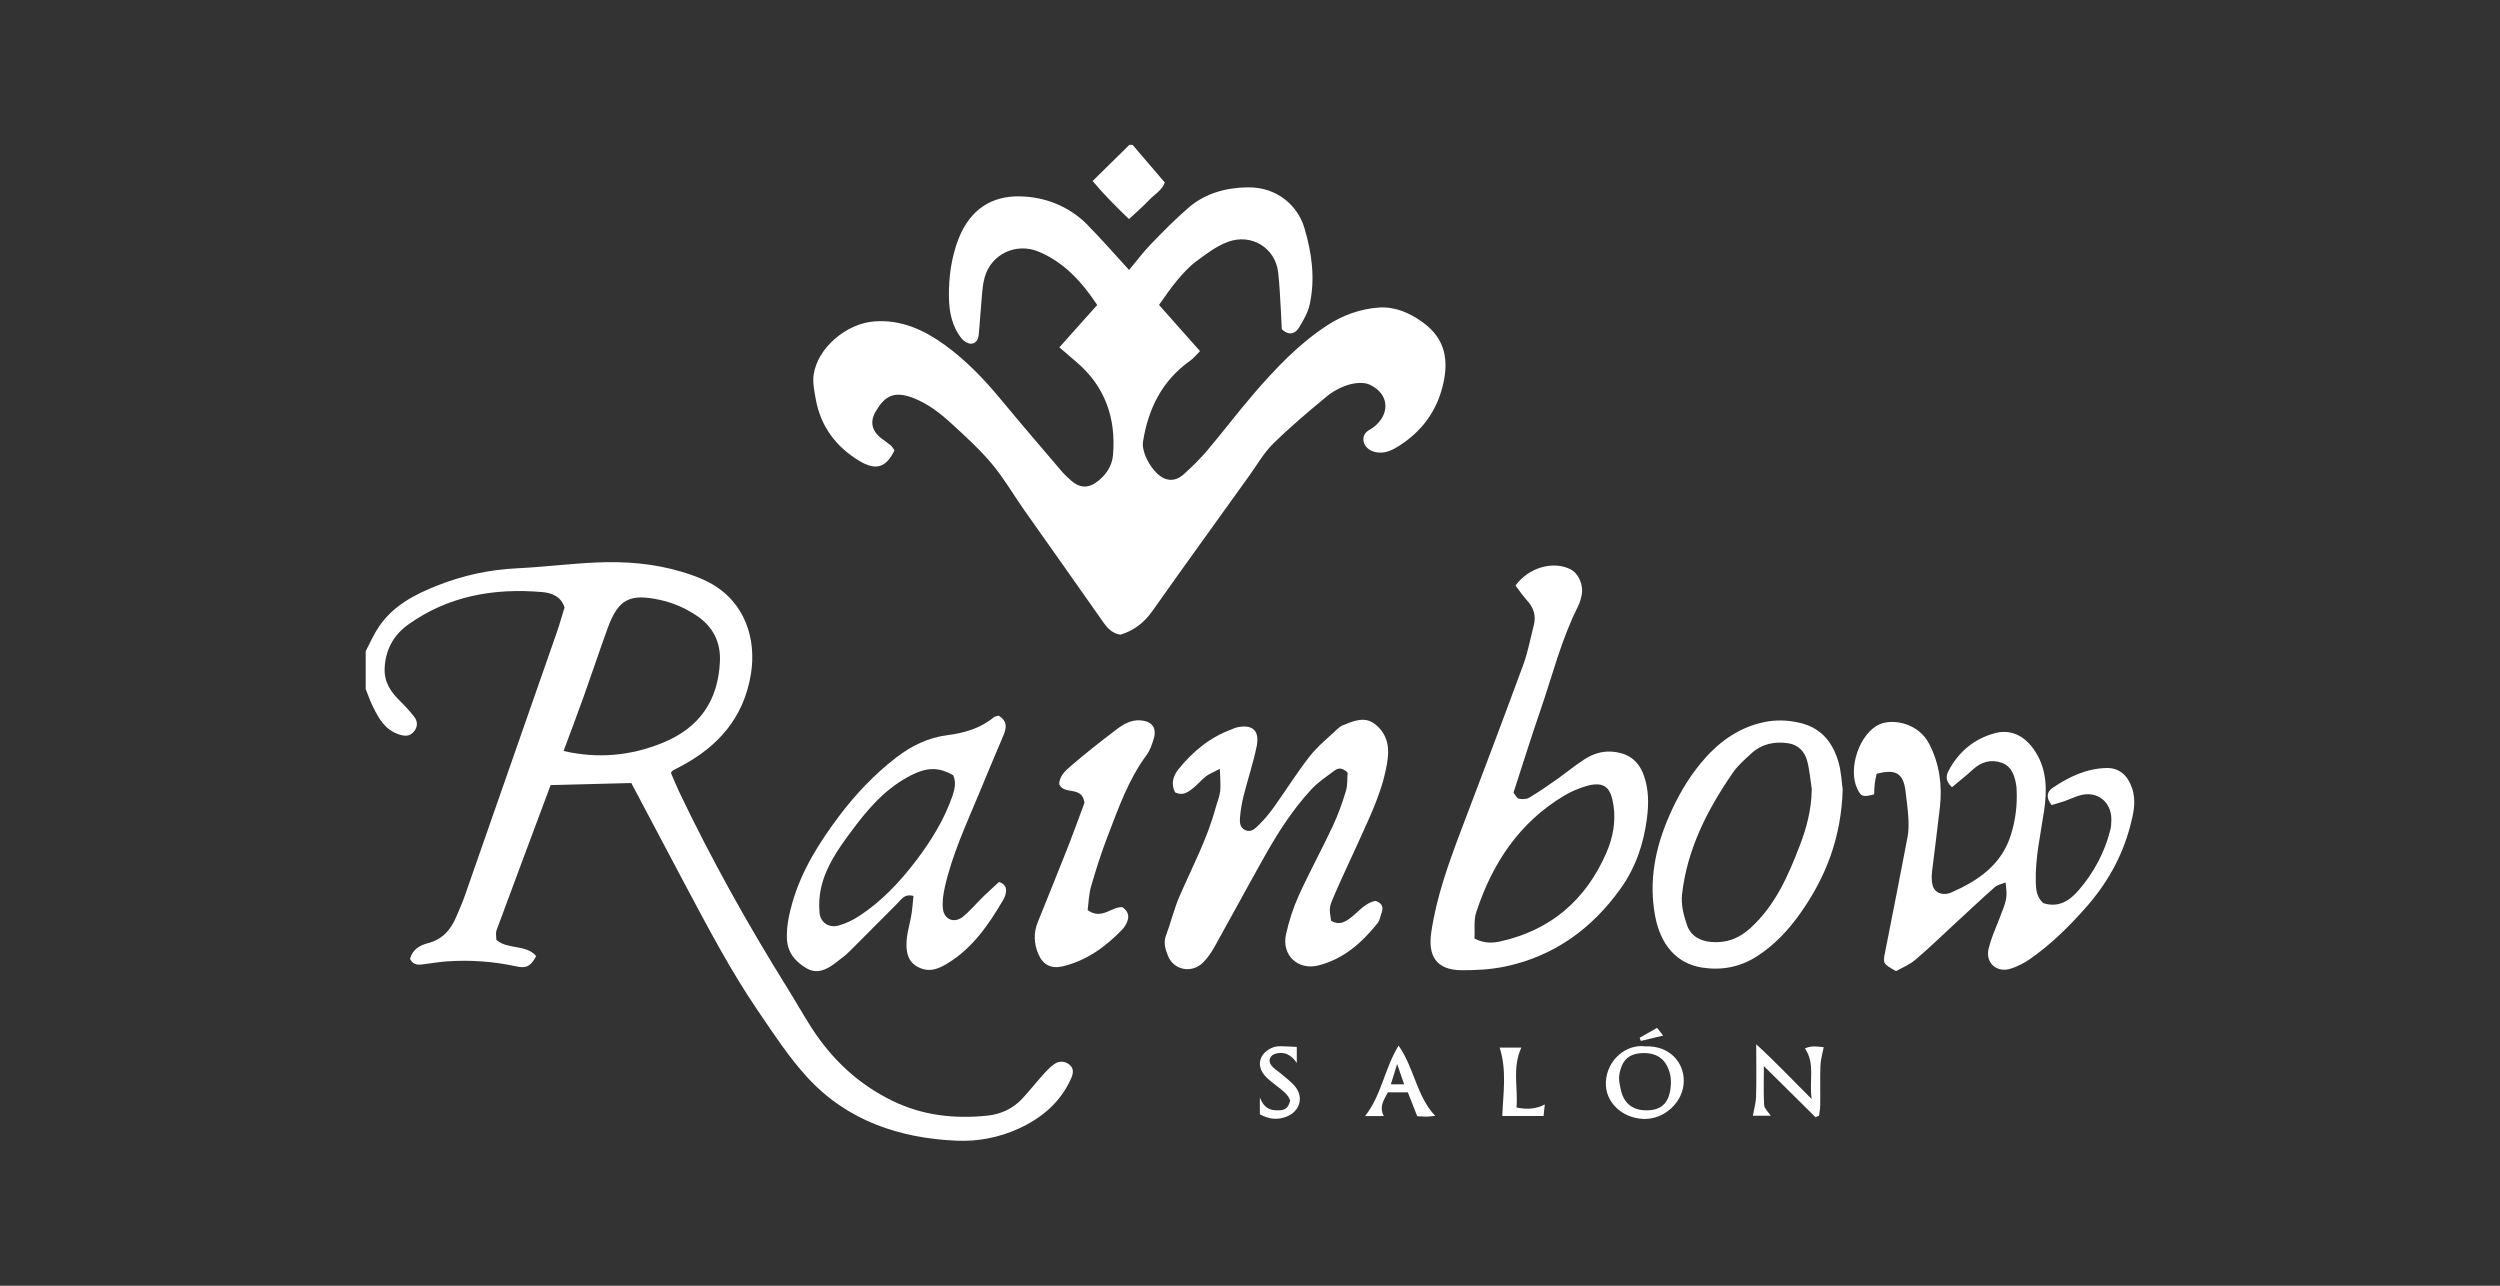
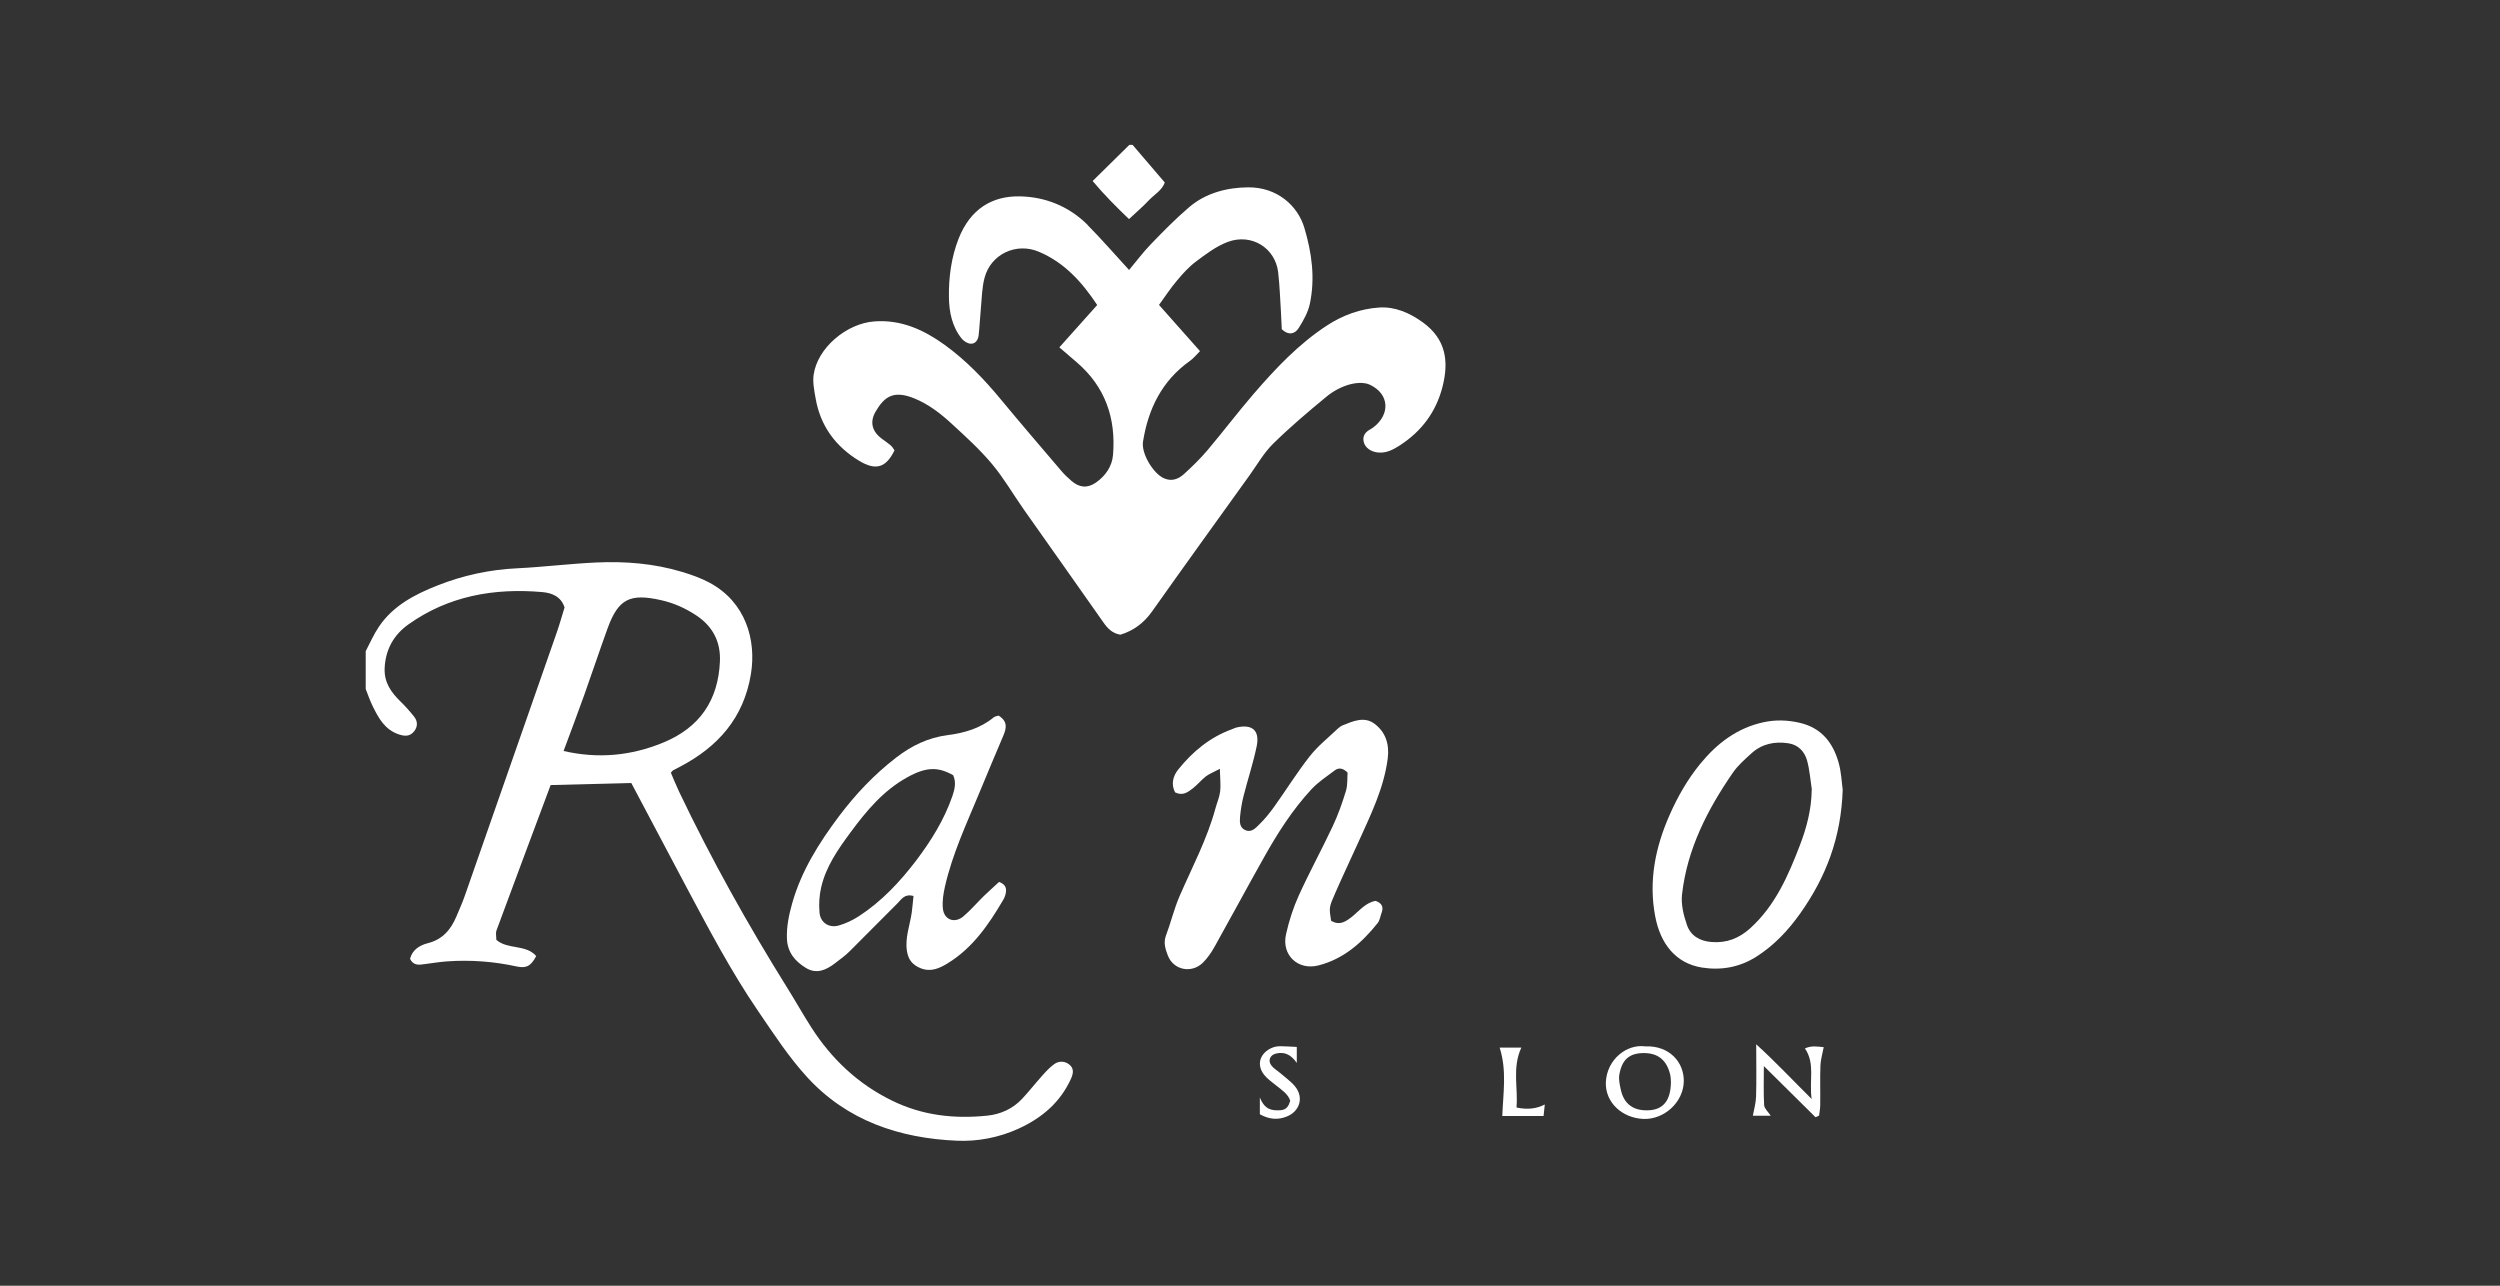
<svg xmlns="http://www.w3.org/2000/svg" id="Capa_1" viewBox="0 0 350 180">
  <rect x="0" y="0" width="350" height="180" fill="#333333" stroke="none" />
  <defs>
    <style>.cls-1{fill:#fff;}</style>
  </defs>
  <path class="cls-1" d="M51.2,91.16c.61-1.15,1.13-2.37,1.86-3.44,1.99-2.94,5.03-4.51,8.2-5.76,3.57-1.41,7.3-2.22,11.17-2.4,3.67-.18,7.33-.64,11.01-.81,4.06-.19,8.11,.13,12.03,1.31,1.33,.4,2.67,.87,3.89,1.53,5.02,2.71,6.55,7.97,5.77,12.77-1,6.13-4.6,10.19-9.93,12.98-.33,.17-.65,.33-.98,.51-.06,.03-.1,.11-.3,.33,.36,.83,.73,1.77,1.16,2.67,4.51,9.45,9.61,18.59,15.15,27.47,1.13,1.81,2.18,3.68,3.33,5.48,2.84,4.44,6.53,7.94,11.31,10.28,4.25,2.09,8.74,2.59,13.36,2.11,1.84-.19,3.57-.96,4.88-2.37,.95-1.02,1.82-2.13,2.75-3.17,.54-.6,1.09-1.22,1.74-1.68,.64-.45,1.44-.45,2.08,.05,.71,.54,.59,1.27,.26,2-1.5,3.33-4.11,5.52-7.36,7-2.72,1.24-5.71,1.81-8.6,1.68-8.05-.34-15.41-2.8-20.99-8.91-2.57-2.81-4.68-6.06-6.84-9.22-3.83-5.61-6.98-11.62-10.17-17.6-2.56-4.81-5.1-9.63-7.6-14.35-3.79,.1-7.45,.19-11.29,.29-2.51,6.73-5.06,13.53-7.58,20.35-.14,.38-.02,.86-.02,1.32,1.6,1.4,4.12,.59,5.58,2.27-.73,1.38-1.34,1.76-2.77,1.45-3.19-.7-6.42-.93-9.67-.71-1.02,.07-2.04,.24-3.06,.37-.8,.1-1.65,.33-2.16-.73,.31-1.26,1.36-1.9,2.48-2.18,2.1-.53,3.24-1.92,4.02-3.77,.4-.95,.82-1.89,1.16-2.86,4.3-12.28,8.59-24.57,12.87-36.85,.41-1.18,.75-2.38,1.1-3.53-.51-1.58-1.85-2.04-3.14-2.15-6.72-.58-13.1,.53-18.71,4.52-2.08,1.48-3.24,3.55-3.34,6.19-.07,1.96,.91,3.33,2.21,4.6,.68,.66,1.32,1.38,1.91,2.12,.51,.64,.54,1.38,.03,2.04-.58,.75-1.29,.75-2.18,.45-1.96-.67-2.82-2.28-3.64-3.94-.38-.77-.66-1.6-.98-2.4v-5.32h0Zm27.69,13.98c4.86,1.11,9.43,.68,13.94-1.17,5.15-2.11,7.72-5.94,7.96-11.37,.12-2.67-.94-4.84-3.23-6.39-1.55-1.04-3.19-1.78-5.02-2.19-4.34-.98-5.97-.18-7.47,3.93-1.13,3.11-2.17,6.25-3.28,9.36-.93,2.61-1.92,5.21-2.89,7.83h-.01Z" />
  <path class="cls-1" d="M158.56,20.28c1.48,1.73,2.96,3.45,4.51,5.27-.39,1.12-1.5,1.7-2.28,2.54-.8,.86-1.7,1.61-2.73,2.58-1.79-1.72-3.47-3.39-5.09-5.33,1.81-1.78,3.47-3.42,5.14-5.06h.45Zm-6.29,11.21c-2.62-2.62-5.96-3.95-9.57-4-3.79-.05-6.84,1.74-8.49,5.91-1.03,2.62-1.4,5.42-1.36,8.22,.03,2.07,.44,4.12,1.8,5.8,.29,.35,.82,.68,1.26,.7,.67,.03,1.03-.56,1.1-1.18,.14-1.24,.19-2.49,.31-3.73,.14-1.46,.15-2.96,.53-4.36,.89-3.28,4.43-4.94,7.58-3.61,3.59,1.51,6.06,4.26,8.18,7.46-1.81,2.03-3.52,3.94-5.3,5.93,.87,.74,1.64,1.41,2.41,2.07,4.02,3.43,5.54,7.88,5.1,13.02-.13,1.56-1.05,2.91-2.39,3.84-1.18,.82-2.31,.73-3.42-.23-.5-.43-.99-.89-1.42-1.4-2.82-3.31-5.66-6.61-8.43-9.96-2.36-2.86-4.91-5.52-7.91-7.69-2.93-2.11-6.08-3.56-9.85-3.28-3.9,.29-7.96,3.71-8.49,7.47-.15,1.06,.08,2.19,.27,3.27,.66,3.87,2.78,6.76,6.11,8.78,2.33,1.41,3.76,.96,4.94-1.47-.16-.22-.3-.5-.52-.68-.39-.34-.82-.63-1.23-.93-1.39-1.02-1.76-2.35-.88-3.84,1.23-2.09,2.5-2.98,5.36-1.84,2.02,.81,3.72,2.13,5.29,3.58,1.95,1.79,3.93,3.59,5.63,5.62,1.65,1.97,2.95,4.23,4.43,6.34,3.73,5.3,7.49,10.59,11.21,15.9,.58,.82,1.22,1.47,2.33,1.66,1.83-.55,3.29-1.63,4.45-3.27,4.51-6.38,9.09-12.71,13.64-19.05,1.07-1.49,2-3.14,3.3-4.42,2.36-2.32,4.9-4.47,7.46-6.58,.89-.74,1.99-1.34,3.09-1.67,.93-.28,2.16-.4,2.98-.01,2.75,1.28,2.91,4.15,.48,5.99-.12,.09-.24,.17-.37,.24-.72,.38-1.16,.92-.96,1.78,.19,.81,1,1.38,1.98,1.48,1.19,.13,2.17-.41,3.1-1.01,3.02-1.97,5.04-4.64,5.95-8.19,.93-3.62,.45-6.7-2.76-9.02-1.85-1.34-3.92-2.23-6.15-2.07-2.58,.18-5.02,1.05-7.23,2.49-4.01,2.61-7.24,6.05-10.33,9.63-2.21,2.57-4.26,5.28-6.44,7.86-1,1.18-2.12,2.27-3.26,3.31-.79,.72-1.73,1.11-2.85,.6-1.51-.68-3.17-3.49-2.91-5.11,.73-4.61,2.66-8.54,6.58-11.32,.51-.36,.91-.88,1.4-1.36-1.98-2.23-3.83-4.32-5.74-6.47,.85-1.17,1.61-2.34,2.51-3.4,.8-.96,1.66-1.92,2.65-2.66,1.4-1.05,2.86-2.16,4.47-2.76,3.33-1.24,6.65,.85,7.05,4.24,.22,1.89,.28,3.81,.4,5.72,.05,.8,.08,1.6,.11,2.27,1.02,.94,1.87,.62,2.38-.19,.66-1.05,1.3-2.2,1.55-3.38,.76-3.59,.27-7.14-.77-10.63-.92-3.09-3.79-5.7-7.87-5.67-2.92,.02-5.9,.77-8.24,2.76-1.9,1.62-3.65,3.41-5.39,5.21-1.11,1.15-2.07,2.45-3.04,3.6-1.99-2.16-3.82-4.29-5.79-6.27v-.04Z" />
-   <path class="cls-1" d="M212.16,81.99c1.85-2.56,5.27-3.49,7.67-2.31,1.13,.55,1.88,2.16,1.61,3.59-.11,.57-.28,1.16-.54,1.67-2.33,4.62-3.56,9.64-5.24,14.5-1.32,3.81-2.51,7.67-3.77,11.53,.26,.32,.45,.78,.72,.84,.47,.1,1.08,.1,1.47-.13,1.33-.79,2.59-1.67,3.86-2.56,1.26-.89,2.46-1.88,3.75-2.73,1.18-.78,2.46-1.26,3.95-1.16,2.23,.16,3.72,1.18,4.48,3.29,.71,1.98,.72,3.96,.45,6.06-.46,3.59-1.59,6.88-3.67,9.8-4.04,5.66-9.38,9.53-16.27,10.95-1.93,.4-3.95,.51-5.92,.5-3.71,0-4.81-2.06-4.33-5.32,.73-4.97,2.43-9.66,4.2-14.34,2.93-7.69,5.84-15.39,8.68-23.11,.65-1.78,1-3.68,1.47-5.52,.34-1.32,0-2.45-.93-3.46-.59-.63-1.06-1.36-1.62-2.1h-.02Zm-5.72,49.42c1.45,.72,2.58,.61,3.63,.38,7.04-1.57,11.93-5.79,14.8-12.35,.92-2.1,1.37-4.38,1.02-6.67-.34-2.25-1.03-3.62-4.08-2.64-.97,.31-1.94,.73-2.81,1.25-6.32,3.77-10.09,9.51-12.33,16.34-.37,1.13-.17,2.44-.24,3.69h0Z" />
-   <path class="cls-1" d="M273.27,110.21c-.97-.93-.82-1.64-.46-2.32,1.41-2.67,3.6-4.48,6.5-5.25,2.32-.62,4.34,.47,5.73,2.74,1.56,2.55,1.54,5.32,1.13,8.13-.49,3.34-1.26,6.64-1.16,10.05,.03,1.06,.15,2.06,1.04,2.87,2.12,.71,3.7-.32,5-1.84,2.08-2.43,3.58-5.21,4.38-8.34,.13-.49,.16-1.02,.16-1.53,0-2.53-2.06-4.08-4.47-3.35-.7,.21-1.37,.54-2.06,.78-.6,.21-1.22,.37-1.83,.56-.8-.99-.71-1.84,.14-2.41,2.28-1.55,4.75-2.72,7.56-2.78,1.79-.03,2.94,1.05,3.54,2.77,.65,1.86,.21,3.66-.26,5.42-1.15,4.35-3.31,8.12-6.32,11.49-2.37,2.66-4.87,5.12-7.8,7.14-.77,.53-1.66,.96-2.55,1.26-1.99,.66-3.63-.8-3.13-2.81,.33-1.35,.89-2.65,1.41-3.94,1.17-2.95,1.23-3.13,.96-5.31-.55,.23-1.14,.33-1.52,.67-1.88,1.66-3.7,3.38-5.54,5.07-1.84,1.7-3.64,3.45-5.55,5.07-.82,.7-1.87,1.12-2.72,1.61-1.83-1.03-1.85-1.08-1.55-2.6,1.06-5.39,2.14-10.79,3.16-16.19,.16-.86,.16-1.76,.11-2.64-.07-1.24-.25-2.48-.39-3.72-.3-2.54-1.36-3.21-4.06-2.47-.08,.42-.2,.9-.26,1.39-.06,.5-.06,1.01-.08,1.48-1.59,.41-1.82,.33-2.35-.76-1.38-2.82,.3-7.81,3.12-9.05,1.82-.8,5.41-.23,6.95,2.77,1.42,2.77,1.83,5.73,1.49,8.79s-.75,6.12-1.12,9.17c-.05,.44-.04,.89,0,1.33,.12,1.22,.92,1.84,2.11,1.67,.22-.03,.43-.11,.63-.19,3.81-1.69,7.06-3.9,8.36-8.2,.61-2.01,.85-4.02,.76-6.09,0-.15,0-.3-.02-.44-.2-1.43-.57-2.87-2.05-3.41-1.47-.54-2.89-.16-4.09,.96-.9,.84-1.88,1.6-2.87,2.43l-.03,.02Z" />
  <path class="cls-1" d="M170.77,107.64c-1.02,.54-1.55,.74-1.97,1.07-.63,.5-1.15,1.15-1.79,1.65-.69,.53-1.42,1.11-2.5,.57-.59-1.14-.3-2.28,.46-3.22,2.01-2.5,4.44-4.51,7.51-5.62,.21-.08,.41-.19,.62-.24,2.22-.51,3.3,.41,2.83,2.65-.49,2.36-1.26,4.67-1.85,7.01-.23,.92-.38,1.87-.47,2.81-.06,.72-.1,1.55,.75,1.91,.86,.36,1.43-.31,1.92-.79,.79-.76,1.49-1.64,2.13-2.53,1.67-2.34,3.19-4.79,4.96-7.04,1.12-1.43,2.59-2.59,3.91-3.85,.21-.2,.47-.38,.73-.49,1.45-.58,3-1.26,4.41-.21,1.57,1.17,2.12,2.89,1.86,4.88-.54,4.16-2.37,7.85-4.06,11.6-1.09,2.41-2.23,4.81-3.29,7.23-.9,2.04-.86,2.05-.58,3.87,1.24,.77,2.19,.05,3.11-.71,.95-.8,1.76-1.8,3.1-2.07,.84,.28,1.19,.8,.86,1.68-.18,.48-.25,1.05-.55,1.43-2.2,2.75-4.76,5.03-8.29,5.93-2.86,.73-5.19-1.45-4.54-4.35,.41-1.85,1-3.7,1.78-5.42,1.49-3.28,3.23-6.46,4.76-9.72,.75-1.59,1.34-3.26,1.85-4.94,.26-.87,.17-1.85,.23-2.57-.74-.73-1.33-.66-1.83-.28-1.11,.83-2.3,1.62-3.24,2.63-2.67,2.88-4.76,6.18-6.67,9.59-2.31,4.11-4.54,8.26-6.84,12.37-.46,.83-1.01,1.65-1.68,2.31-1.58,1.55-4.11,1.04-4.9-1-.33-.86-.65-1.77-.27-2.79,.7-1.85,1.15-3.8,1.94-5.6,1.76-4.04,3.84-7.95,5-12.24,.21-.78,.55-1.54,.65-2.33,.1-.84,0-1.7-.04-3.16v-.02Z" />
  <path class="cls-1" d="M139.81,100.19c1.3,.81,1.09,1.77,.66,2.79-1.15,2.71-2.29,5.41-3.41,8.13-1.77,4.27-3.74,8.48-4.77,13.02-.22,.99-.39,2.04-.29,3.04,.15,1.61,1.65,2.17,2.9,1.1,1.01-.86,1.87-1.88,2.82-2.81,.73-.71,1.49-1.37,2.15-1.99,.9,.33,1.05,.87,.95,1.5-.06,.35-.19,.72-.38,1.03-2.03,3.45-4.27,6.73-7.78,8.87-1.13,.69-2.33,1.25-3.75,.69-1.14-.45-1.76-1.19-1.94-2.43-.29-1.89,.43-3.61,.68-5.42,.1-.77,.16-1.54,.24-2.27-1.27-.36-1.7,.49-2.24,1.02-2.26,2.23-4.46,4.51-6.72,6.74-.62,.62-1.36,1.13-2.05,1.67-1.24,.95-2.58,1.55-4.07,.63-1.51-.92-2.56-2.18-2.64-4.07-.07-1.72,.28-3.35,.74-4.99,1.29-4.54,3.76-8.45,6.55-12.17,2.31-3.07,4.94-5.85,8-8.21,2.14-1.65,4.47-2.79,7.19-3.14,2.35-.3,4.59-.94,6.48-2.5,.16-.13,.41-.15,.69-.24h0Zm-6.36,8.34c-2.14-1.2-3.78-1.19-6.5,.33-3.3,1.84-5.67,4.68-7.86,7.65-1.75,2.37-3.46,4.8-4.13,7.74-.26,1.13-.33,2.34-.23,3.49,.12,1.43,1.32,2.22,2.7,1.83,.97-.28,1.93-.73,2.78-1.28,3.2-2.07,5.77-4.82,8.05-7.81,2.09-2.76,3.92-5.7,5.07-9.01,.35-1.01,.55-1.97,.12-2.93h0Z" />
  <path class="cls-1" d="M257.98,110.49c-.2,6.81-2.38,12.35-5.95,17.39-1.67,2.36-3.63,4.45-6.1,6.03-2.36,1.51-4.95,1.97-7.64,1.55-3.68-.58-5.83-3.32-6.56-7.16-.94-4.93,0-9.64,2-14.17,1.13-2.57,2.51-5,4.3-7.19,2.35-2.87,5.17-5.03,8.88-5.83,1.68-.36,3.33-.31,5.03,.08,3.03,.69,4.65,2.75,5.45,5.52,.4,1.39,.45,2.89,.58,3.79h.01Zm-4.32,.07c-.21-1.37-.31-2.77-.67-4.09-.35-1.26-1.24-2.2-2.61-2.41-1.9-.29-3.69,.06-5.16,1.39-.92,.84-1.9,1.69-2.6,2.7-3.58,5.19-6.43,10.73-7.14,17.1-.15,1.39,.23,2.92,.7,4.27,.52,1.49,1.79,2.23,3.42,2.36,2.13,.18,3.88-.52,5.44-1.93,3.5-3.18,5.32-7.37,6.95-11.63,.95-2.47,1.62-5.04,1.65-7.76h.02Z" />
-   <path class="cls-1" d="M157.15,127.01c1.04,.75,.93,1.57,.47,2.43-.14,.26-.32,.5-.52,.71-2.34,2.42-5,4.35-8.34,5.14-1.6,.37-2.75-.22-3.38-1.7-.64-1.48-.7-2.98-.09-4.49,1.46-3.61,2.92-7.22,4.35-10.85,.8-2.04,1.54-4.12,2.19-5.87-.35-2.45-2.83-1-3.54-2.59,0-1.05,.79-1.83,1.53-2.47,2.12-1.82,4.32-3.56,6.55-5.24,.93-.7,1.96-1.31,3.24-1.23,1.67,.1,2.4,1.06,1.89,2.66-.24,.76-.51,1.57-.98,2.2-2.54,3.42-3.92,7.39-5.42,11.29-.9,2.32-1.66,4.71-2.35,7.1-.32,1.1-.34,2.28-.48,3.31,1.96,1.45,3.38-.54,4.88-.4h0Z" />
  <path class="cls-1" d="M230.39,146.49c3.29-.11,5.37,2.18,5.34,4.87-.03,2.94-2.75,5.41-5.66,5.29-2.99-.13-5.37-2.33-5.25-5.15,.14-3.18,2.95-5.4,5.57-5h0Zm3.54,5.04c-.02-.22,0-.67-.11-1.1-.49-2.05-1.74-3.03-3.76-3-1.97,.03-3,.92-3.36,3.06-.1,.62,.05,1.29,.18,1.92,.42,2.17,1.83,3.19,4.1,3.02,1.91-.15,2.91-1.4,2.95-3.9Z" />
  <path class="cls-1" d="M254.17,156.41c-2.34-2.32-4.69-4.64-7.23-7.16,0,2-.06,3.74,.04,5.47,.03,.48,.56,.93,.92,1.48h-2.5c.16-.9,.43-1.79,.45-2.68,.07-2.27,.02-4.54,.02-7.32,2.79,2.55,5.04,4.96,7.76,7.66-.37-2.67,.52-4.94-.94-7.08,.93-.44,1.84-.24,2.63-.18-.17,.92-.43,1.75-.46,2.58-.07,1.84,0,3.69-.03,5.53,0,.49-.1,.98-.16,1.48-.17,.07-.33,.14-.5,.22h0Z" />
-   <path class="cls-1" d="M191.11,156.25c2.3-2.9,2.71-6.63,4.69-9.86,2.21,3.13,2.5,7.05,5.13,9.83-.39,.04-.79,.1-1.2,.11-.44,0-.88-.04-1.32-.06-.43-1.11-.86-2.19-1.31-3.34h-2.8c-.49,.98-1.29,1.95-.56,3.32h-2.63Zm4.49-7.29c-.38,1.25-.62,2.03-.88,2.85h1.86c-.3-.86-.55-1.59-.98-2.85Z" />
  <path class="cls-1" d="M181.55,146.58v2.23c-.84-1.22-1.78-1.59-2.92-1.31-.85,.21-1.16,1.01-.62,1.69,.31,.39,.77,.66,1.16,.99,.72,.63,1.53,1.18,2.13,1.91,1.28,1.55,.67,3.52-1.19,4.24-1.25,.49-2.43,.38-3.73-.33v-2.36c.68,1.76,1.73,1.86,2.89,1.79,.81-.05,1.14-.54,1.36-1.34-.32-.96-1.21-1.51-2-2.15-.57-.46-1.19-.89-1.64-1.45-1.34-1.7-.28-3.4,1.43-3.92,.28-.08,.58-.1,.87-.1,.66,0,1.31,.06,2.25,.1h0Z" />
  <path class="cls-1" d="M216.27,154.63c-.06,.57-.11,1.04-.17,1.61h-5.78c.12-3.19,.66-6.36-.37-9.58h3.04c-1.31,2.83-.44,5.66-.68,8.39,1.51,.33,2.83,.18,3.97-.43h-.01Z" />
-   <path class="cls-1" d="M229.55,145.29c.79-.45,1.58-.9,2.44-1.39,.26,.33,.47,.6,.85,1.08-1.19,.29-2.15,.52-3.12,.75-.06-.15-.11-.29-.17-.44h0Z" />
+   <path class="cls-1" d="M229.55,145.29h0Z" />
</svg>